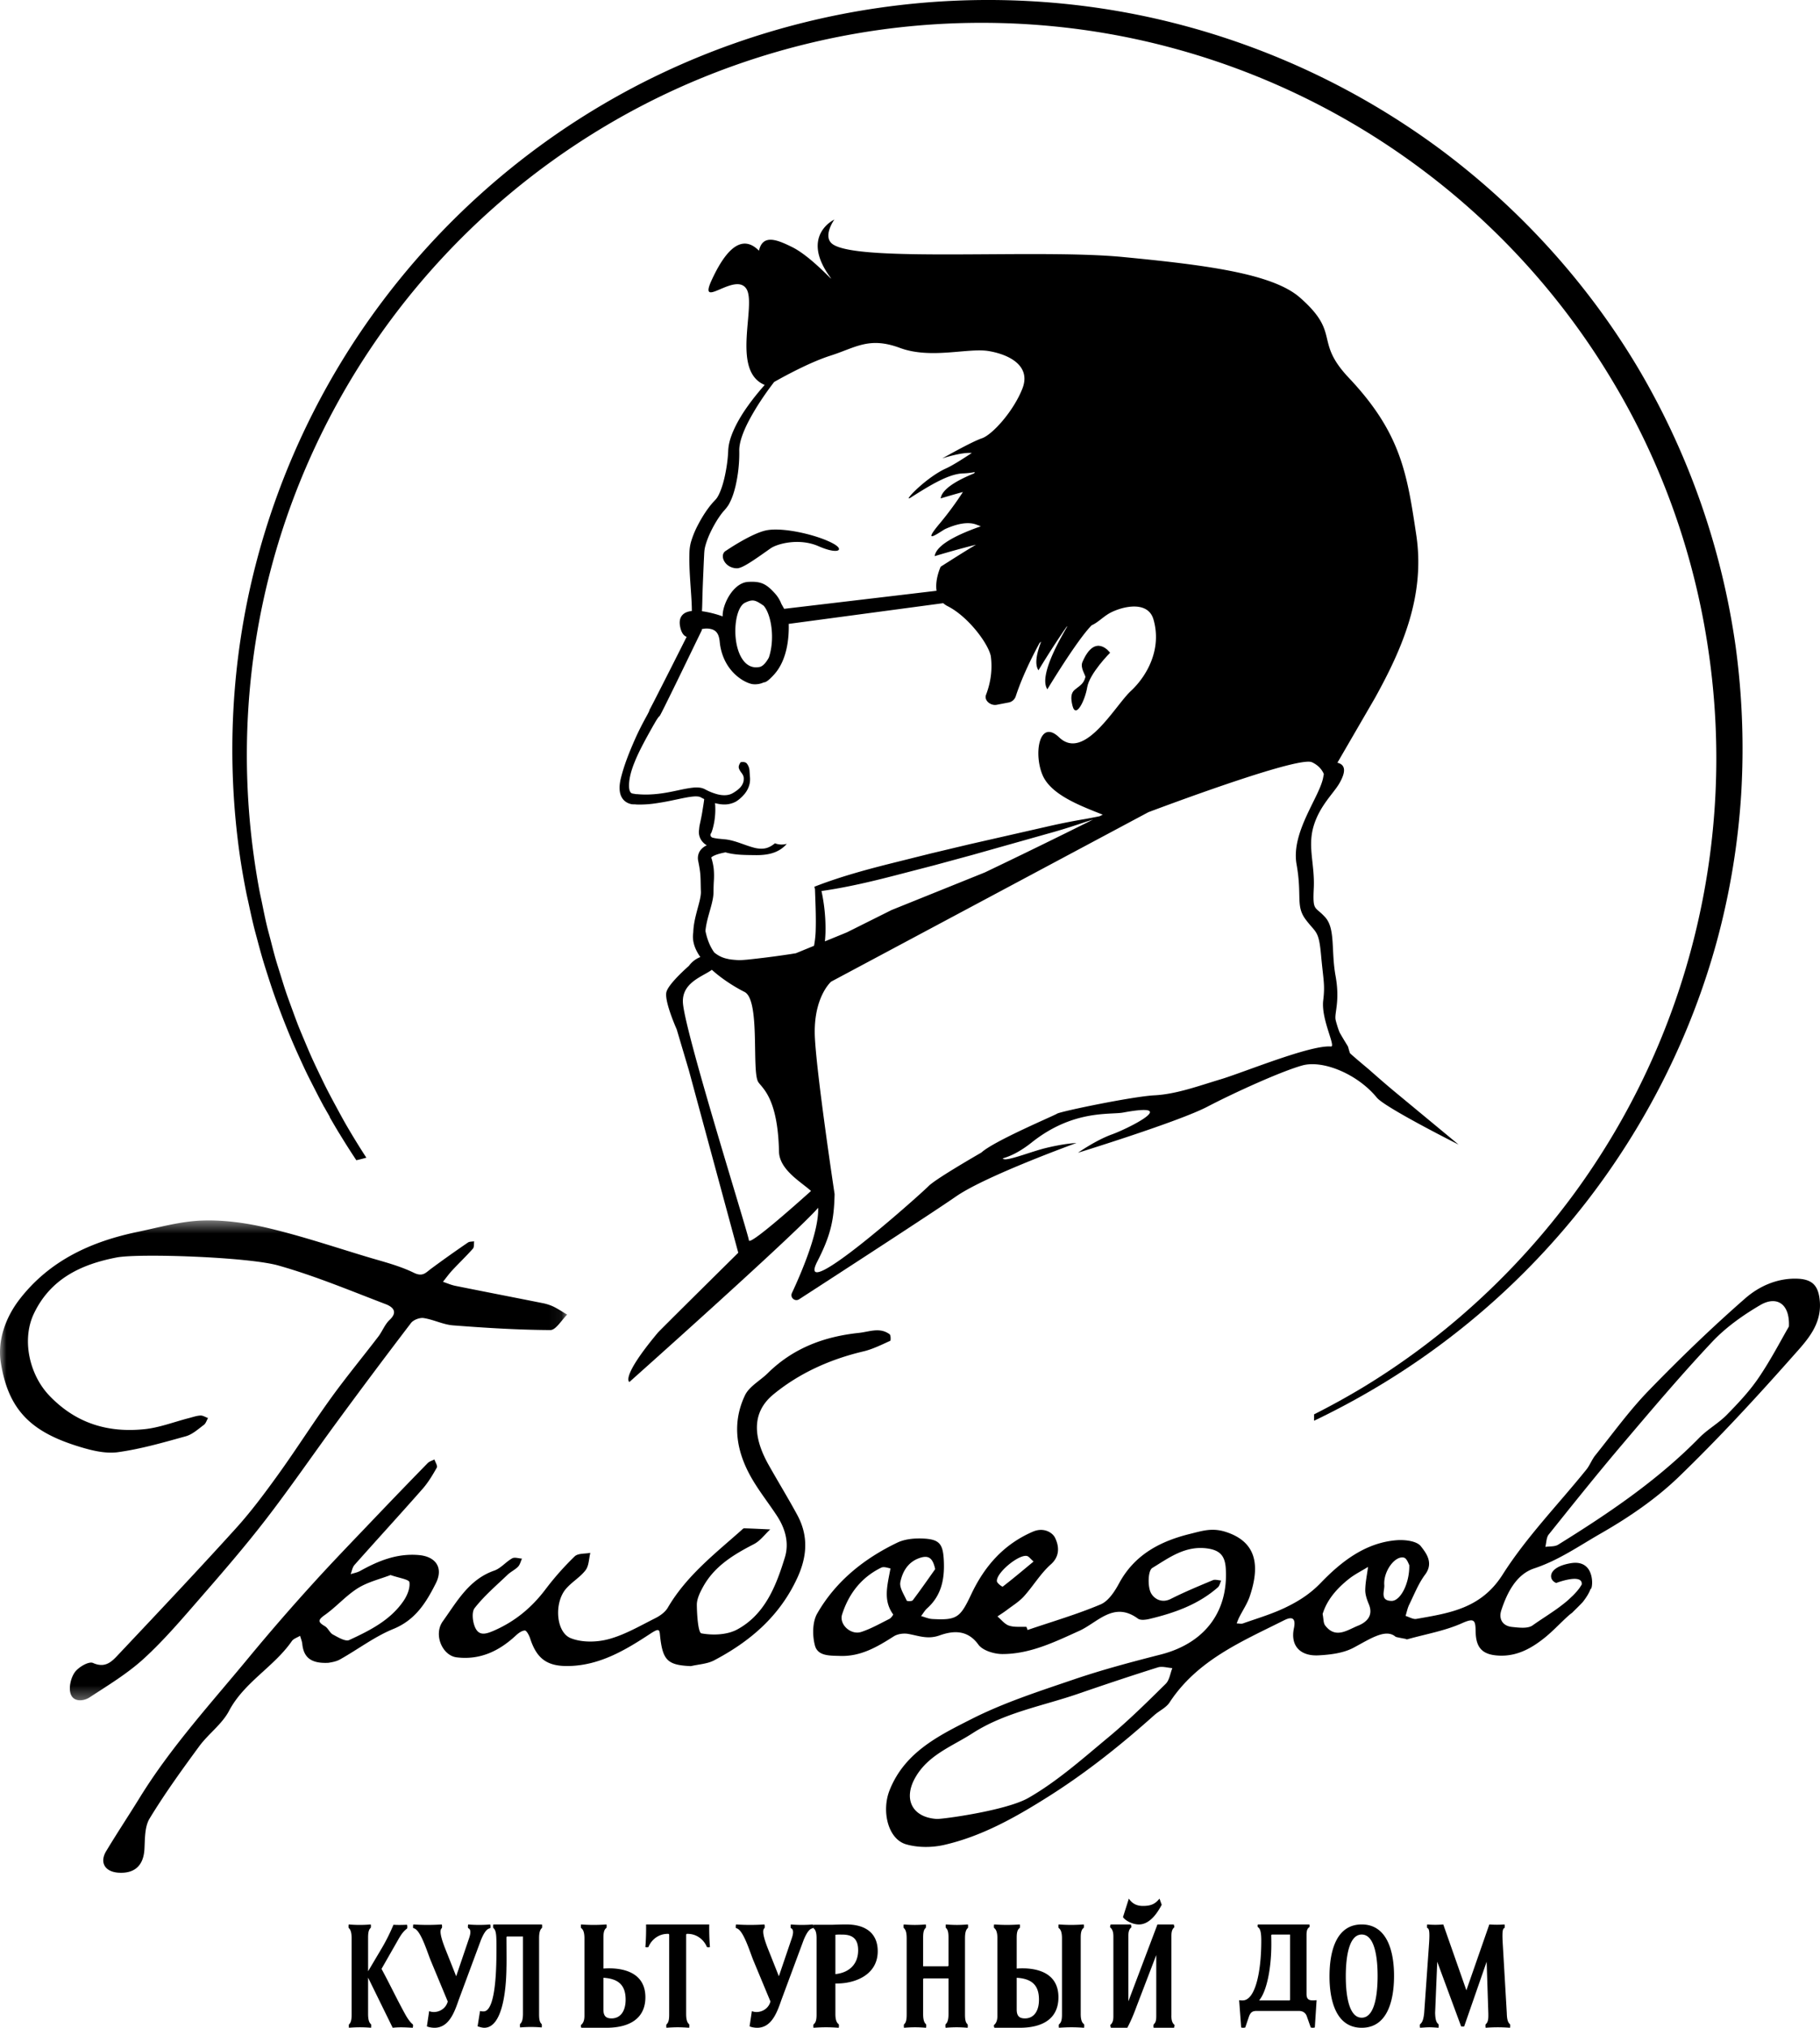
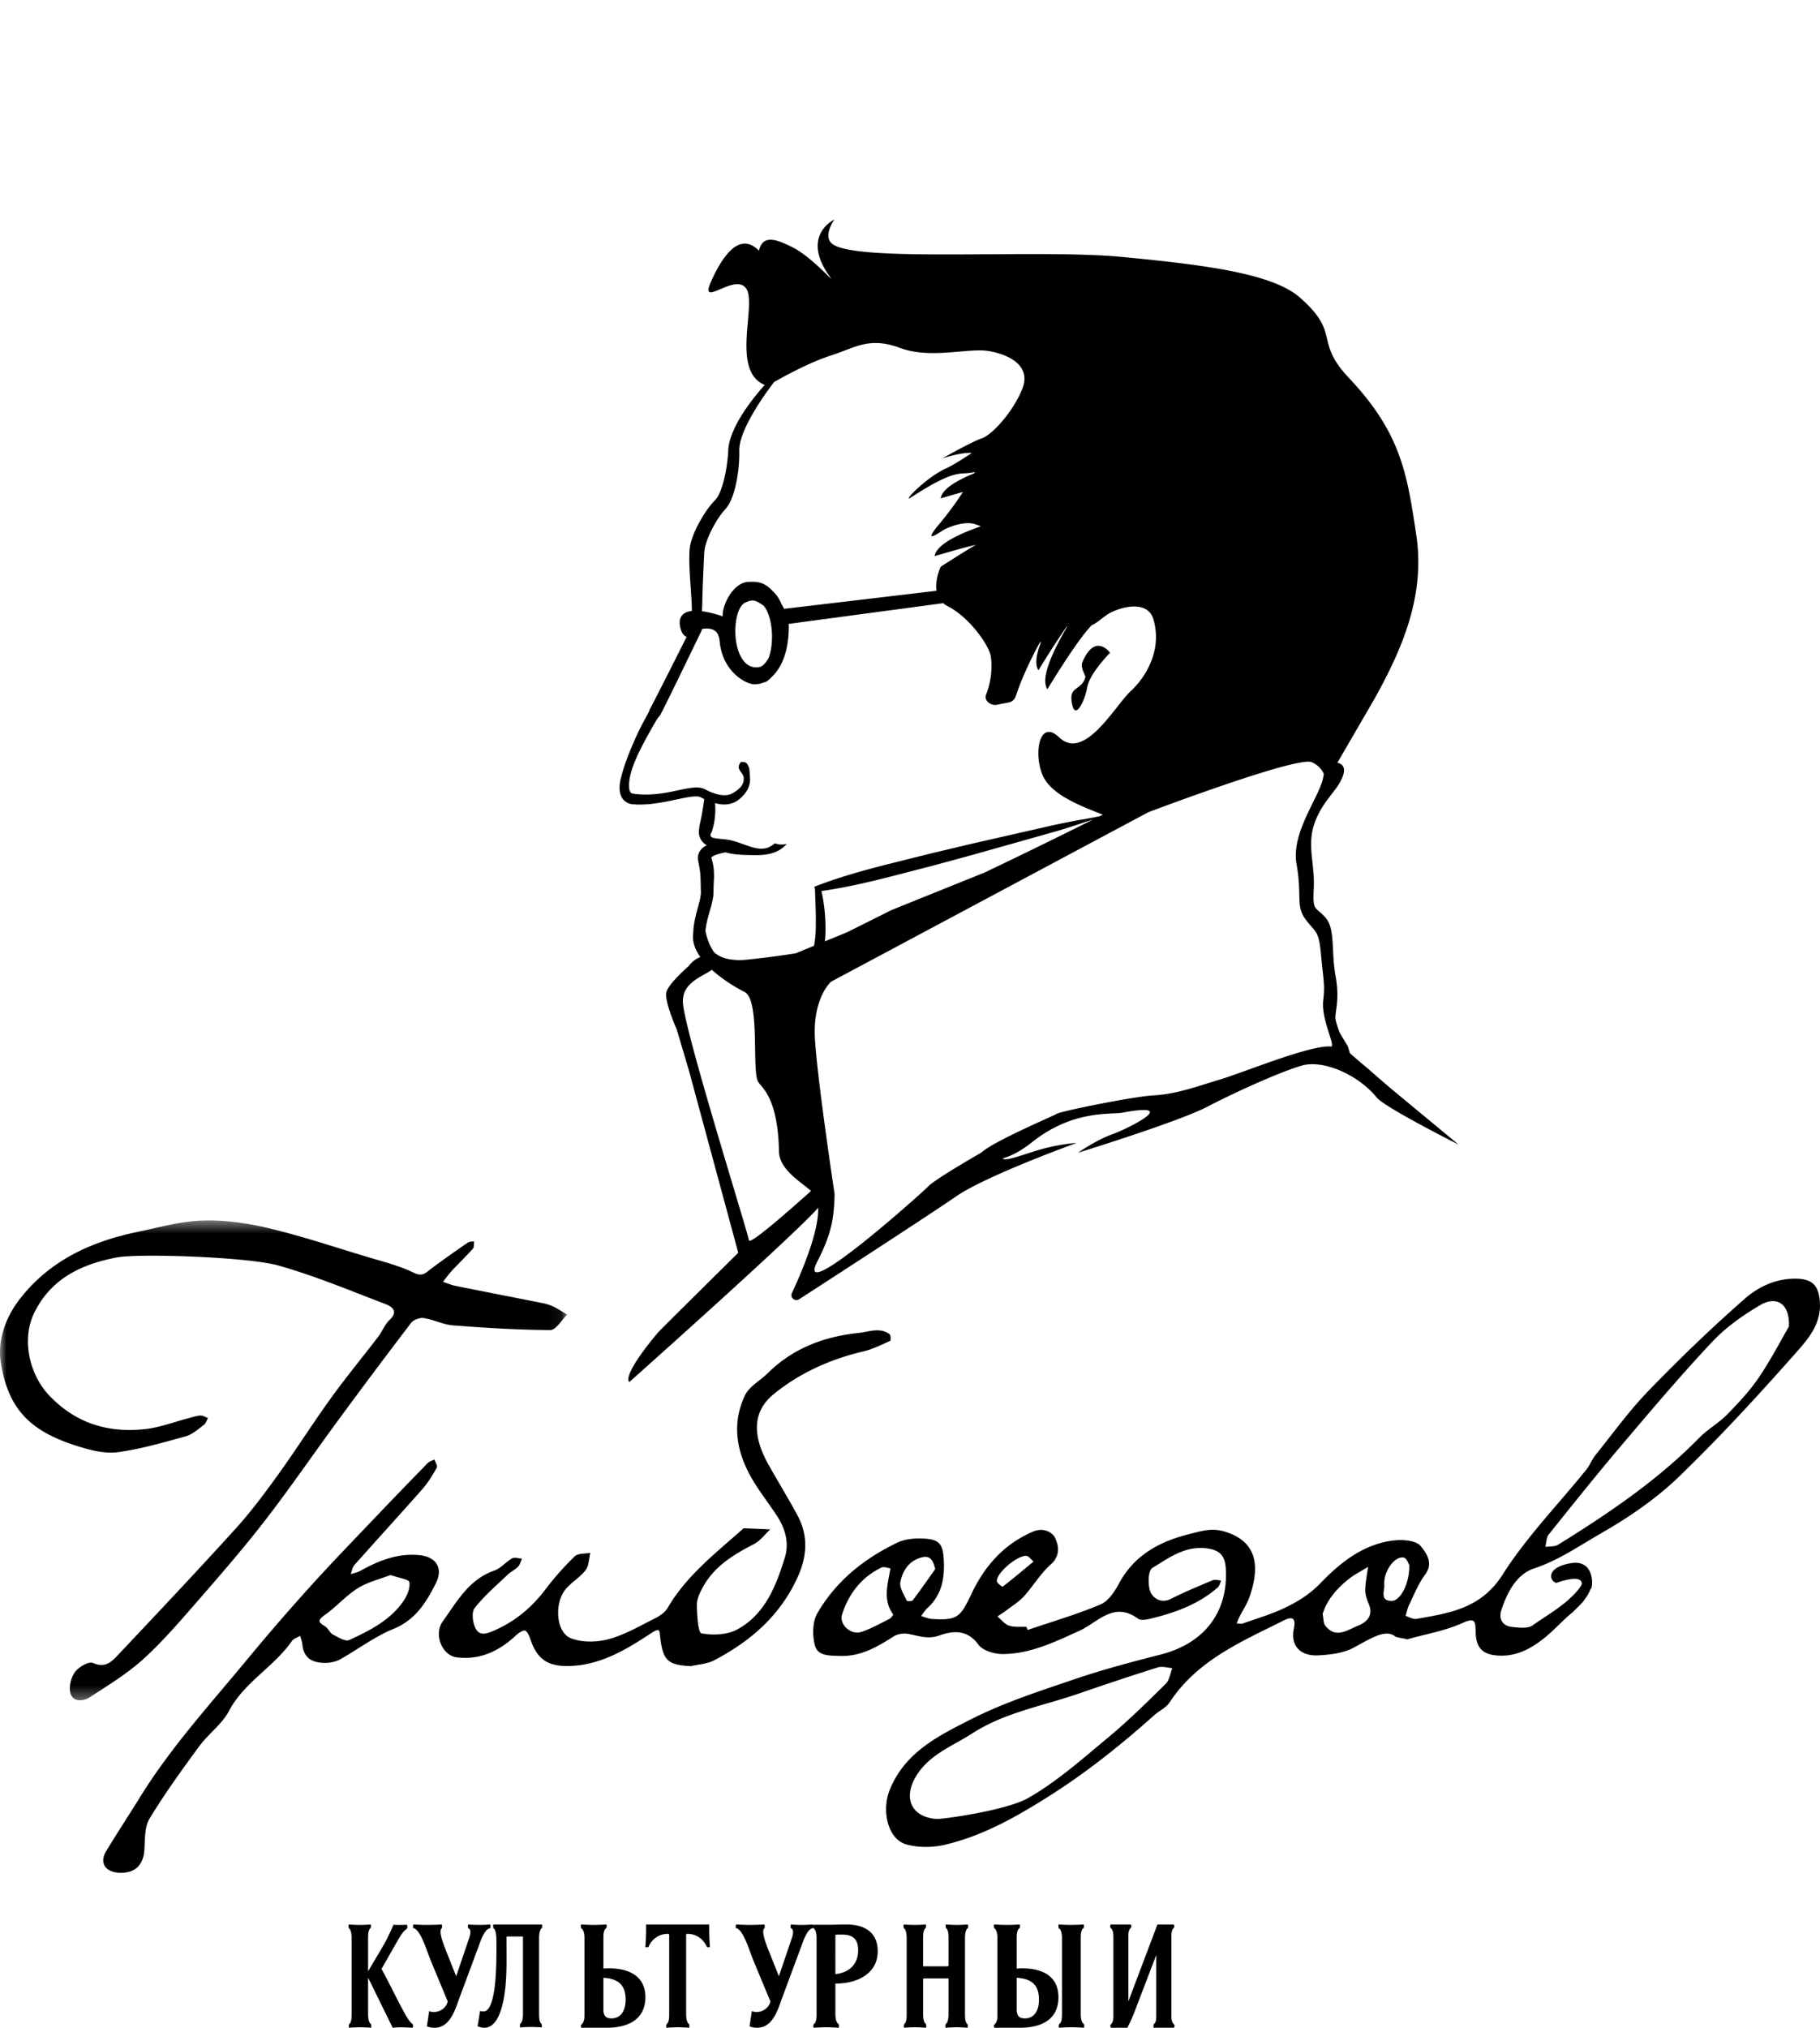
<svg xmlns="http://www.w3.org/2000/svg" xmlns:xlink="http://www.w3.org/1999/xlink" width="141" height="157" viewBox="0 0 141 157">
  <defs>
    <path id="a" d="M0 37.647V.493h43.94v37.154z" />
  </defs>
  <g fill="none" fill-rule="evenodd">
    <path fill="#000" d="M31.359 155.894c-.618-1.12-1.174-2.299-1.802-3.453l1.256-2.199c.237-.42.422-.702.72-.922.031-.025.031-.21 0-.296-.34.012-.69.025-1.05 0a14.819 14.819 0 0 1-.967 1.918l-.999 1.683v-2.544c0-.259 0-.639.186-.798.051-.037.03-.247.02-.283a9.92 9.92 0 0 1-1.709 0c-.01.036-.03.246.01.283.196.16.217.54.217.798v5.838c0 .258 0 .639-.185.798-.052.037-.031.246-.021.283a9.92 9.92 0 0 1 1.709 0c.01-.037.03-.246-.01-.283-.196-.16-.217-.54-.217-.798v-2.802L30.422 157c.556-.062 1.05-.025 1.554 0 .02-.086.041-.209 0-.27-.226-.172-.453-.529-.617-.836M36.27 149c-.01.035-.044.264.012.29.155.071.232.264.066.758l-1.007 2.964-.775-1.952c-.244-.603-.609-1.567-.343-1.77.033-.026.033-.206 0-.29-.72.048-1.484.048-2.203 0-.011.035-.044.277.011.29.531.071 1.03 1.734 1.328 2.48l1.329 3.194c-.166.662-.908.964-1.44.747l-.176 1.18c.166.073.41.109.586.109 1.107 0 1.539-1.169 1.87-2.133l1.728-4.651c.354-.867.586-.89.72-.927.032-.025.032-.205 0-.289-.521.048-1.185.048-1.706 0M41.976 149.283c.04-.037.02-.246.01-.283h-3.767c-.01.037-.03.246.01.283.242.196.232.7.232 1.634 0 1.168-.01 4.816-.998 4.816-.06 0-.201 0-.272-.036L37 156.889c.191.06.373.111.514.111 1.35 0 1.702-2.666 1.722-4.668.01-.272.01-.494 0-2.312 0-.074.03-.086.07-.086h1.21v5.96c0 .26-.02.64-.212.799-.04.037-.02.247-.01.282a9.5 9.5 0 0 1 1.672 0c.01-.035.03-.245-.02-.282-.182-.16-.182-.54-.182-.799v-5.812c0-.259.02-.64.212-.8M46.749 152.415v-2.335c0-.258 0-.639.213-.796.06-.04.036-.248.024-.284a13.43 13.43 0 0 1-1.97 0c-.011.036-.035.245.012.284.226.157.25.538.25.796v5.985c0 .222-.024.53-.273.726a.33.33 0 0 0 .035.209h1.934c1.875 0 3.026-.775 3.026-2.36 0-2.04-1.934-2.323-3.251-2.225m.629 3.86c-.416 0-.63-.173-.63-.69v-2.456c1.223.073 1.721.626 1.721 1.696 0 .92-.427 1.45-1.091 1.45M50.053 149c.01.605-.01 1.183-.053 1.751a.39.39 0 0 0 .233 0c.233-.568.784-1.023 1.494-1.023h.042c.042 0 .074.024.074.085v6.102c0 .258 0 .641-.19.802-.053.036-.032.245-.022.283.647-.05 1.113-.05 1.759 0 .01-.038.032-.247-.01-.283-.202-.16-.223-.544-.223-.802v-6.102c0-.061.032-.085.074-.085h.042c.71 0 1.262.455 1.494 1.023a.39.39 0 0 0 .233 0 19.22 19.22 0 0 1-.053-1.751h-4.894zM61.27 149c-.01.035-.044.264.012.29.155.071.232.264.066.758l-1.007 2.964-.775-1.952c-.244-.603-.609-1.567-.343-1.77.033-.026.033-.206 0-.29-.72.048-1.484.048-2.203 0-.011.035-.044.277.011.29.531.071 1.03 1.734 1.328 2.48l1.329 3.194c-.166.662-.908.964-1.44.747l-.176 1.18c.166.073.41.109.586.109 1.107 0 1.539-1.169 1.87-2.133l1.728-4.651c.354-.867.586-.89.72-.927.032-.025.032-.205 0-.289-.521.048-1.185.048-1.706 0" />
    <path fill="#000" d="M65.554 149c-.34 0-.67.012-1.081.024h-1.458c-.012.036-.036.245.023.282.212.16.224.541.224.8v5.813c0 .258 0 .639-.212.798-.059.037-.035.246-.024.283.718-.05 1.235-.05 1.952 0 .012-.037.036-.246-.012-.283-.223-.16-.246-.54-.246-.798v-2.348c1.47.037 3.28-.639 3.28-2.495 0-1.303-.823-2.076-2.446-2.076m-.834 3.845V149.8c.258-.026.388-.013.552-.013.94 0 1.211.503 1.211 1.216 0 1.07-.693 1.734-1.763 1.843M74.975 149.283c.042-.037.02-.247.011-.283-.628.05-1.082.05-1.71 0-.01.036-.03.246.022.283.185.16.185.54.185.798v2.077c0 .06-.031.086-.073.086h-1.893v-2.163c0-.259 0-.639.185-.798.053-.037.031-.247.022-.283-.628.05-1.082.05-1.71 0-.01.036-.03.246.011.283.196.16.217.54.217.798v5.839c0 .257 0 .638-.186.797-.052.037-.031.246-.02.283.628-.05 1.08-.05 1.707 0 .012-.037.031-.246-.01-.283-.195-.16-.216-.54-.216-.797v-2.656c0-.062.03-.086.073-.086h1.893v2.742c0 .257-.02.638-.216.797-.041.037-.022.246-.01.283.627-.05 1.08-.05 1.708 0 .01-.037.03-.246-.02-.283-.185-.16-.185-.54-.185-.797v-5.839c0-.259.02-.639.215-.798M83.726 155.918v-5.838c0-.258 0-.639.21-.798.06-.037.035-.246.024-.282-.714.048-1.23.048-1.944 0-.011.036-.035.245.012.282.222.16.246.54.246.798v5.838c0 .257 0 .639-.212.798-.057.037-.034.245-.022.284.714-.05 1.23-.05 1.944 0 .012-.039.035-.247-.013-.284-.222-.16-.245-.541-.245-.798M78.766 152.415v-2.335c0-.258 0-.639.217-.796.062-.04.037-.248.025-.284-.725.048-1.267.048-1.992 0-.01.036-.036.245.013.284.217.157.242.538.242.796v5.985c0 .222-.025.53-.266.726a.319.319 0 0 0 .037.209h1.953c1.883 0 3.005-.775 3.005-2.36 0-2.04-1.906-2.323-3.234-2.225m.64 3.86c-.423 0-.64-.173-.64-.69v-2.456c1.23.073 1.726.626 1.726 1.696 0 .92-.423 1.45-1.086 1.45M90.752 156.051v-6.102c0-.234 0-.542.222-.726.02-.013-.02-.16-.04-.223H89.67l-2.252 5.954v-5.005c0-.234 0-.542.232-.726.02-.013-.02-.16-.04-.223h-1.566c-.02.063-.06.21-.04.223.232.184.253.492.253.726v6.102c0 .234 0 .53-.233.728-.02.011.02.16.04.221h1.273c.142-.271.394-.764.717-1.652l1.525-3.98v4.683c0 .222 0 .518-.181.666-.05.062-.04.222-.02.283h1.576c.02-.06.06-.21.04-.22-.232-.187-.243-.495-.243-.729" />
-     <path fill="#000" d="M90 147.478l-.172-.478c-.313.388-.616.567-1.283.567-.504 0-.839-.194-1.09-.567L87 148.433c.192.283.748.567 1.233.567.909 0 1.504-1.029 1.767-1.522M101.22 154.386v-4.53c0-.215 0-.505.212-.64.042-.02.02-.175.01-.216h-3.99c-.021.031-.042.186.01.217.222.134.253.589.253 1.042 0 2.457-.474 4.622-1.441 4.622-.085 0-.169 0-.274-.019l.157 2.115a.55.55 0 0 0 .317 0l.283-.837c.137-.391.337-.443.61-.443h3.255c.315 0 .536.144.63.443l.295.837c.096.03.2.03.316 0l.137-2.115c-.505.05-.78.02-.78-.476zm-1.272.423c0 .053-.032.072-.075.072h-2.326c.62-.732.947-2.59.947-4.333 0-.176 0-.454-.01-.692 0-.05.031-.072.073-.072h1.39v5.025zM105.495 149c-2.02 0-2.495 2.166-2.495 4.024 0 1.835.494 3.976 2.495 3.976 2.02 0 2.505-2.166 2.505-4.024 0-1.833-.505-3.976-2.505-3.976m0 7.22c-1.116 0-1.233-2.19-1.233-3.196 0-1.006.107-3.243 1.233-3.243 1.117 0 1.232 2.19 1.232 3.195 0 1.007-.106 3.244-1.232 3.244M116.734 155.845l-.316-5.419c-.055-.997.02-1.095.141-1.157.021-.022.021-.219 0-.269a7.774 7.774 0 0 1-1.178 0l-1.777 5.099-1.79-5.099a7.186 7.186 0 0 1-1.243 0c-.021.05-.021.247 0 .27.131.06.219.16.131 1.363l-.37 5.249c-.033.258-.078.662-.306.835-.044.037-.022.247-.01.283.6-.036.653-.062 1.428 0 .01-.036.032-.246-.01-.283-.208-.16-.24-.503-.252-.872l.164-3.958 1.854 5.014h.23l1.744-5.014.131 4.018c0 .26.022.64-.196.812-.044.037-.022.247-.011.283a12.025 12.025 0 0 1 1.887 0c.01-.036.033-.246-.011-.283-.196-.16-.23-.503-.24-.872M59.68 42.47c.551-.392 2.26-.824 3.725-.183 1.507.659 1.998.31 1.25-.14-1.115-.668-3.835-1.336-5.219-1.098-1.153.197-3.176 1.581-3.176 1.581-.586.308-.128 1.368.838 1.37.394.001 1.188-.54 2.581-1.53" />
    <path fill="#000" d="M86.15 87.83c-1.243.444-2.636 1.422-2.636 1.422s7.787-2.4 10.007-3.557c2.221-1.156 5.774-2.757 7.371-3.202 1.6-.444 4.285.668 5.774 2.49.629.77 6.334 3.637 6.334 3.637l-4.824-3.992s-.7-.567-2.133-1.834c-.054-.048-1.445-1.204-1.465-1.267-.258-.816.068-.095-.765-1.534-.107-.184-.323-.923-.344-1.056-.09-.534.355-1.424 0-3.38-.356-1.956 0-3.646-.8-4.535-.8-.89-.977-.412-.888-2.25.089-1.84-.485-3.174-.022-4.775.465-1.6 1.549-2.56 1.998-3.335.45-.775.581-1.435-.145-1.607l2.912-5.017c2.117-3.824 3.906-7.915 3.197-12.627-.71-4.714-1.166-7.86-5.22-12.153-2.732-2.892-.583-3.407-3.793-6.219-2.132-1.867-7.33-2.526-13.811-3.149-6.662-.622-20.349.441-22.38-.978-.833-.58.121-1.912.121-1.912s-2.689 1.245-.3 4.49c.384.522-1.476-1.625-2.975-2.362-1.128-.555-2.27-1.04-2.564.283-.993-1.004-2.228-.841-3.664 2.278-1.098 2.383 1.808-.658 2.683.663.826 1.247-1.226 6.353 1.424 7.452-.387.44-.762.892-1.114 1.366-.53.716-1.017 1.474-1.375 2.333-.174.432-.319.894-.338 1.417-.016.412-.064.834-.13 1.25-.068.415-.15.83-.264 1.228-.112.394-.254.782-.435 1.087-.102.159-.15.199-.36.423a6.794 6.794 0 0 0-.445.565c-.27.383-.505.778-.719 1.191a7.018 7.018 0 0 0-.537 1.325 3.492 3.492 0 0 0-.112.765 14.21 14.21 0 0 0-.009.68c.014.892.087 1.769.145 2.647.027.417.05.816.05 1.224-.254.03-.485.098-.652.237-.252.21-.34.532-.26.953.108.578.344.757.51.81a755.3 755.3 0 0 1-2.543 5.02l-.187.357-.091.176-.034.06-.025.046c-.009.018-.009.041-.01.06-.115.262-.26.492-.386.738-.262.483-.506.976-.73 1.479-.443 1.012-.859 2.022-1.125 3.156-.053.29-.098.593-.037.945.033.174.1.368.239.54.135.173.342.295.533.35.218.071.332.027.485.056a8.295 8.295 0 0 0 1.277-.057 19.973 19.973 0 0 0 1.64-.287c.534-.106 1.07-.241 1.56-.278a1.74 1.74 0 0 1 .336.007.54.54 0 0 1 .124.03c.02.005.031.015.047.02l.088.047c.063.036.132.066.198.1l-.002.007-.012.116-.039.27-.09.563c-.06.382-.142.743-.222 1.121-.012.097-.025.192-.032.292-.03.168-.017.344.03.503.092.313.308.558.568.706a1.255 1.255 0 0 0-.5.392 1.03 1.03 0 0 0-.17.794l.08.415c.02.125.043.248.058.372.069.475.052 1.048.076 1.632.006.41-.174.97-.314 1.513-.132.506-.262 1.04-.278 1.629-.108.666.13 1.312.549 1.905-.318.12-.64.346-.892.688 0 0-1.596 1.382-1.741 2.037-.16.726.8 2.868.8 2.868l.941 3.166 3.83 14.135s-6.056 5.98-6.237 6.195c-2.933 3.515-2.197 3.811-2.197 3.811s12.845-11.438 14.624-13.487c.065 1.808-1.235 4.892-2.033 6.601-.163.35.233.691.557.482 2.89-1.87 10.314-6.684 12.162-7.965 2.31-1.6 9.325-4.135 9.325-4.135s-.903.027-2.419.4c-1.039.257-2.733.93-3.165.857-.071-.01-.11-.034-.128-.066.661-.183 1.418-.575 2.248-1.235 3.217-2.556 6.065-2.124 7.082-2.313 4.553-.844.38 1.245-.865 1.69zM54.423 46.063c.025-.875.068-1.751.104-2.613l.032-.634c.015-.217.032-.347.081-.534.097-.362.246-.748.425-1.118.18-.37.384-.736.61-1.075.113-.168.232-.332.355-.478.088-.095.342-.377.457-.6.249-.462.383-.913.494-1.366a11.216 11.216 0 0 0 .292-2.726c-.01-.356.079-.753.212-1.14.27-.78.694-1.535 1.143-2.27a24.3 24.3 0 0 1 1.346-1.933c.588-.335 2.699-1.509 4.364-2.04 1.955-.621 2.981-1.488 5.379-.6 2.399.89 5.28-.021 6.877.245 1.6.267 3.318 1.148 2.606 2.926-.71 1.778-2.339 3.566-3.139 3.832-.799.267-3.062 1.557-3.062 1.557s1.436-.491 2.29-.425c-.823.546-1.553.997-1.993 1.194-1.602.722-3.45 2.713-2.735 2.256 1.594-1.018 2.989-1.845 4.07-1.868a5.93 5.93 0 0 0 .89-.102c-.018.034-.029.061-.047.096-1.227.499-2.494 1.183-2.597 1.942 0 0 .743-.227 1.723-.497a25.296 25.296 0 0 1-1.739 2.37c-1.654 1.953.084.623.386.489.74-.331 1.658-.598 2.37-.342.137.049.255.095.365.142-1.42.495-3.44 1.342-3.57 2.308 0 0 1.596-.487 3.202-.885-.754.433-2.737 1.703-2.737 1.703s-.457.97-.32 1.864L60.75 47.139l-.218-.39a2.573 2.573 0 0 0-.514-.823c-.672-.743-1.091-.925-2.045-.874-1.182.059-2.008 1.769-1.987 2.636l-.001.036a8.087 8.087 0 0 0-1.603-.402c.026-.419.028-.849.04-1.258zm5.14 4.853c-.286.519-.542.69-.711.724-1 .2-1.467-.708-1.655-1.267-.465-1.391-.186-3.366.522-3.707.24-.115.414-.173.579-.173.177 0 .343.068.56.203.105.064.208.133.307.204.59.675.891 2.558.399 4.016zm-4.972 10.97l.003.001a.358.358 0 0 0 .109.105c-.08-.05-.1-.086-.112-.106zm3.429 34.146c-.05-.534-5.027-16.296-5.114-18.43-.065-1.539 1.529-1.988 2.244-2.515.883.802 1.945 1.422 2.53 1.714 1.244.623.533 6.18 1.068 6.981.32.484 1.514 1.245 1.603 5.38.031 1.406 1.7 2.343 2.481 3.048-1.483 1.331-4.774 4.235-4.812 3.822zm3.63-22.225c-.15.023-.3.05-.45.072a72.96 72.96 0 0 1-3.319.423c-.277.02-.535.052-.776.03-.259-.02-.52-.036-.759-.097a2.25 2.25 0 0 1-1.012-.493c-.366-.505-.569-1.106-.681-1.66.033-.403.136-.83.257-1.267.074-.266.155-.537.227-.824.069-.289.142-.59.14-.957.004-.272.009-.543.027-.828a5.895 5.895 0 0 0-.008-.91 4.13 4.13 0 0 0-.074-.461l-.054-.222-.053-.185c-.007-.038-.017 0-.019-.01-.007-.013.042-.068.123-.115.244-.142.613-.238.988-.31.718.208 1.487.205 2.253.214.846.017 1.82-.088 2.493-.873l.004-.002a1.431 1.431 0 0 1-.92-.04c-.132.11-.28.212-.442.286-.328.16-.7.16-1.074.08-.763-.18-1.492-.566-2.285-.666l-.603-.058c-.101-.01-.199-.03-.298-.048l-.13-.031c-.025-.004-.045-.02-.065-.032a.214.214 0 0 1-.089-.238.266.266 0 0 1 .054-.096c.04-.096.071-.198.104-.299a5.613 5.613 0 0 0 .195-1.902c-.002-.035-.009-.07-.013-.106.215.054.435.097.666.103a1.87 1.87 0 0 0 .957-.223 2.26 2.26 0 0 0 .373-.283c.113-.098.219-.212.316-.332.195-.244.343-.55.39-.872a1.97 1.97 0 0 0 .003-.477l-.033-.474a.98.98 0 0 0-.154-.434c-.072-.133-.204-.232-.532-.174-.19.291-.156.41-.113.523.048.112.11.208.188.305.07.096.137.202.158.315.019.114.009.226-.005.334a1.12 1.12 0 0 1-.34.56 2.284 2.284 0 0 1-.28.22c-.098.068-.215.14-.296.178-.36.176-.846.144-1.309-.013a4.163 4.163 0 0 1-.692-.29l-.091-.047c-.046-.021-.095-.047-.141-.06a1.237 1.237 0 0 0-.269-.059 2.318 2.318 0 0 0-.478 0c-.59.064-1.11.2-1.64.304-.526.108-1.05.188-1.57.217a7.125 7.125 0 0 1-1.16-.018c-.065.013-.124-.012-.186-.021l-.136-.02c-.128-.033-.182-.076-.245-.265-.05-.182-.047-.43-.022-.674.055-.498.214-1.01.416-1.499.195-.493.435-.972.682-1.446.25-.473.512-.943.776-1.408.138-.23.262-.47.428-.673.015-.01.032-.018.043-.027.003.004.016-.023.026-.041l.067-.118.096-.185.186-.367c.969-1.95 1.907-3.905 2.858-5.859l.045-.093-.003-.076v-.001c.227-.055.483-.071.755.004.515.142.6.61.64 1.036l.015.13c.32 2.22 2.029 3.056 2.583 3.094a1.61 1.61 0 0 0 .809-.143c.15 0 .363-.128.793-.6 1.04-1.14 1.168-2.907 1.14-3.929l11.968-1.603c.097.083.204.16.332.226 1.581.791 3.148 2.877 3.355 3.87.12.897.048 1.9-.37 3-.166.443.361.86.826.771l.944-.181a.716.716 0 0 0 .539-.496c.438-1.334 1.115-2.772 1.834-4.101l.13-.116c-.348.897-.528 1.757-.21 2.223 0 0 1.123-1.867 2.188-3.38.014-.003.027-.002.04-.004-.672 1.144-2.206 3.871-1.538 4.854 0 0 2.292-3.808 3.43-4.954.437-.196.76-.529 1.205-.825.8-.534 3.117-1.252 3.585.375.666 2.311-.513 4.384-1.756 5.54-1.243 1.156-3.588 5.464-5.555 3.585-1.53-1.461-1.993 1.245-1.284 2.92.656 1.547 2.983 2.398 4.665 3.068l-.243.121c-.385.079-.77.153-1.156.222a48.927 48.927 0 0 0-2.998.6l-5.953 1.354-2.967.706-2.958.738c-1.974.494-3.935 1.025-5.847 1.753l-.222.085.049.176c.038 1.112.093 2.228.052 3.317-.016.37-.06.731-.125 1.08l-1.415.58zm1.993-4.82c1.952-.278 3.863-.73 5.762-1.222L72.36 67l2.946-.8 5.876-1.656c.98-.268 1.951-.576 2.914-.905.197-.065.394-.124.592-.188a525.196 525.196 0 0 1-8.391 4.097l-7.197 2.9-.01.003-.012.005-3.472 1.733-1.699.696c.022-.237.038-.474.045-.709a13.623 13.623 0 0 0-.31-3.188zM81.887 86.23c-.222.148-4.888 2.114-5.856 3.005-1.705.988-3.658 2.163-4.09 2.596-.8.8-10.426 9.352-8.614 5.824 1.065-2.075 1.285-3.274 1.33-5.166 0-.023 0-.044-.003-.066-.087-.573-1.334-8.884-1.517-11.975-.172-2.886.987-4.182 1.216-4.41a.377.377 0 0 1 .085-.06L88.97 62.883c2.787-1.045 11.695-4.316 12.669-3.867.527.244.787.598.922.912-.015.084-.031.156-.048.255-.267 1.512-2.51 4.247-2.065 6.736.443 2.49-.09 3.213.71 4.28.8 1.067 1.011.8 1.188 2.757.178 1.956.317 2.272.167 3.5-.178 1.458 1.006 3.605.6 3.57-1.6-.134-6.751 2.001-8.526 2.533-1.777.534-3.465 1.158-5.152 1.246-1.688.088-7.282 1.246-7.549 1.424z" />
    <path fill="#000" d="M84.226 53.225C84.403 52.138 86 50.54 86 50.54s-1.148-1.604-2.143.723c-.193.45.264 1.036.23 1.166-.142.544-.454.664-.827.978-.31.26-.308.677-.176 1.219.264 1.084.984-.43 1.142-1.4" />
-     <path fill="#000" d="M19.07 69.068c.06.31.135.615.2.923.123.571.245 1.141.385 1.708.093.379.198.753.298 1.13.131.489.262.979.407 1.465.121.41.251.816.381 1.222.143.445.287.888.44 1.33a62.04 62.04 0 0 0 1.476 3.815c.163.38.333.76.504 1.136.203.447.408.894.622 1.337.173.354.354.704.533 1.056.231.451.46.902.702 1.346.032.058.06.119.091.176l.012.005c.141.258.29.51.436.766-.009-.005-.018-.007-.027-.011.23.4.463.8.702 1.196l.067.109h.003c.42.693.855 1.378 1.305 2.053.26-.056.518-.123.775-.197a56.452 56.452 0 0 1-1.465-2.373c-.323-.55-.624-1.114-.929-1.677-.23-.424-.458-.85-.677-1.28-.193-.38-.378-.765-.563-1.15-.207-.432-.414-.863-.61-1.301-.179-.396-.346-.797-.514-1.196-.183-.433-.368-.867-.54-1.303-.163-.419-.315-.841-.47-1.262-.156-.429-.315-.854-.461-1.285-.151-.447-.288-.899-.429-1.35-.128-.412-.262-.822-.38-1.237-.14-.49-.264-.985-.391-1.48-.1-.381-.206-.761-.296-1.145-.134-.567-.248-1.14-.364-1.71-.064-.317-.138-.63-.198-.947a57.52 57.52 0 0 1-.434-2.683c-1.02-7.38-.586-14.943 1.311-22.135 1.887-7.193 5.22-14 9.73-19.919a57.033 57.033 0 0 1 16.62-14.689c6.425-3.753 13.604-6.206 20.978-7.22 7.377-1.004 14.943-.565 22.124 1.318a57.006 57.006 0 0 1 19.898 9.635 56.794 56.794 0 0 1 14.697 16.409c3.785 6.337 6.279 13.423 7.338 20.728a57.089 57.089 0 0 1-1.048 21.99 56.87 56.87 0 0 1-9.367 20.06c-4.414 6.005-10.025 11.173-16.457 15.05a57.995 57.995 0 0 1-3.679 2.024V110a59.96 59.96 0 0 0 3.945-2.067 58.402 58.402 0 0 0 17.104-14.82c4.666-6.004 8.166-12.935 10.17-20.3a57.212 57.212 0 0 0 1.866-11.284 58.75 58.75 0 0 0-.423-11.448 58.363 58.363 0 0 0-7.54-21.549c-3.92-6.594-9.183-12.383-15.338-16.967a59.016 59.016 0 0 0-20.686-9.793C83.456-.108 75.645-.488 68.062.612c-7.584 1.096-14.95 3.676-21.528 7.577a58.477 58.477 0 0 0-16.94 15.184 58.058 58.058 0 0 0-9.809 20.441c-1.887 7.359-2.274 15.085-1.18 22.588.133.892.29 1.78.465 2.666" />
    <path fill="#000" d="M139.24 99.003c-1.557-.053-2.965.586-4.046 1.534-2.591 2.264-5.076 4.665-7.474 7.138-1.498 1.545-2.77 3.313-4.124 4.997-.274.34-.427.78-.702 1.119-2.178 2.697-4.634 5.212-6.48 8.12-1.675 2.638-4.118 2.98-6.683 3.433-.258.046-.558-.149-.838-.232.093-.294.151-.607.286-.88.386-.787.712-1.629 1.23-2.321.68-.907.072-1.677-.334-2.196-.321-.41-1.257-.515-1.896-.462-2.423.197-4.29 1.677-5.855 3.3-.848.879-1.755 1.44-2.762 1.922-1.043.5-2.166.83-3.262 1.217-.145.052-.327.001-.493-.001.065-.155.12-.314.195-.463.275-.548.63-1.067.824-1.642.79-2.349.557-4.209-1.882-4.984-1.062-.337-1.844-.061-2.715.151-2.314.566-4.323 1.596-5.532 3.839-.339.63-.826 1.374-1.428 1.629-1.839.775-3.766 1.336-5.66 1.981l-.086-.241c-.453-.023-.935.041-1.351-.096-.34-.112-.6-.464-.896-.71.243-.167.495-.323.729-.5.45-.343.947-.643 1.32-1.056.722-.798 1.283-1.763 2.078-2.468.765-.676.622-1.486.33-2.077-.193-.39-.867-.826-1.703-.468-2.274.977-3.757 2.68-4.78 4.842-.856 1.814-1.104 2.031-3.025 1.924-.292-.016-.578-.149-.866-.227.159-.206.29-.441.479-.61 1.075-.962 1.339-2.206 1.287-3.578-.053-1.389-.31-1.755-1.616-1.815-.663-.03-1.409.037-1.994.318-2.571 1.234-4.768 2.985-6.204 5.488-.376.656-.38 1.708-.176 2.475.224.841 1.173.78 1.951.808 1.6.054 2.877-.7 4.158-1.517.299-.19.762-.252 1.118-.189.808.143 1.51.446 2.43.117.995-.354 2.14-.486 3.003.709.336.467 1.231.735 1.872.734 2.138-.002 4.038-.932 5.949-1.797 1.43-.647 2.666-2.32 4.544-.945.208.152.637.086.937.013 1.91-.461 3.741-1.108 5.253-2.435.135-.118.173-.35.256-.528-.217-.013-.466-.102-.647-.025-1.095.457-2.195.913-3.255 1.448-.77.39-1.39-.084-1.578-.547-.217-.536-.179-1.651.147-1.85 1.271-.771 2.515-1.725 4.206-1.517 1.028.128 1.422.569 1.485 1.552.209 3.3-1.586 5.784-5.036 6.667-2.272.58-4.547 1.183-6.765 1.94-2.687.915-5.422 1.796-7.942 3.078-2.5 1.27-5.142 2.55-6.307 5.504-.624 1.584-.135 3.763 1.284 4.173.92.267 2.016.261 2.958.044 2.958-.678 5.593-2.177 8.125-3.778 2.894-1.83 5.58-3.973 8.142-6.263.384-.343.916-.574 1.185-.985 2.135-3.261 5.554-4.702 8.825-6.339.255-.127 1.05-.549.81.592-.288 1.357.493 2.174 1.904 2.099.918-.049 1.92-.168 2.711-.588 1.325-.706 2.505-1.512 3.265-.849.02.02.507.117.774.162.014.008.026.014.04.024.031.02.092.01.134-.003 1.407-.395 2.88-.645 4.2-1.237.993-.446 1.035-.196 1.052.673.025 1.292.578 1.787 1.833 1.839 1.374.057 2.49-.563 3.508-1.38.643-.515 1.206-1.13 1.819-1.684.11-.1.211-.179.308-.248.28-.28.567-.554.838-.845v-.001l.04-.052c.258-.337.447-.648.557-.955.11.048.245-.819-.107-1.435-.006-.012-.01-.024-.015-.037l-.002.004c-.231-.376-.655-.647-1.398-.524-1.868.31-1.745 1.316-1.137 1.531 0 0 2.068-.789 1.974.12-.058.088-.11.184-.173.268l-.016.026a5.698 5.698 0 0 1-.47.538c-.067.067-.138.13-.206.194a6.49 6.49 0 0 1-.579.498 11.298 11.298 0 0 1-.599.445c-.111.079-.224.156-.337.231-.121.082-.243.166-.365.246l-.435.288c-.21.141-.42.283-.626.43-.377.269-1.069.175-1.602.12-.735-.079-1.04-.627-.823-1.29.455-1.382 1.17-2.785 2.547-3.242 1.89-.626 3.456-1.727 5.135-2.69 2.19-1.254 4.284-2.677 6.075-4.404 3.082-2.976 5.996-6.135 8.84-9.344 1.03-1.16 2.227-2.386 2.08-4.232-.094-1.19-.548-1.72-1.747-1.76m-70.342 26.343c-.714.357-1.418.758-2.171 1.006-.812.267-1.736-.58-1.486-1.357.514-1.605 1.495-2.871 3.029-3.62.218-.107.56.04.718.057-.249 1.357-.58 2.473.205 3.56.023.032-.164.289-.295.354m1.347-1.42c-.207-.47-.58-1.006-.491-1.437.164-.801.584-1.548 1.477-1.857.706-.244 1.03-.017 1.22.857-.573.808-1.139 1.622-1.736 2.412-.065.086-.445.082-.47.025m9.347-3.444c.132.046.227.193.48.419-.856.709-1.61 1.344-2.39 1.945-.032.024-.436-.26-.45-.42-.058-.669 1.766-2.15 2.36-1.944m10.72 9.886c-1.44 1.42-2.884 2.848-4.438 4.137-1.997 1.658-3.97 3.42-6.2 4.697-1.732.99-6.696 1.655-7.104 1.629-1.895-.123-2.61-1.525-1.663-3.198 1.004-1.773 2.86-2.42 4.433-3.434 2.498-1.611 5.42-2.107 8.17-3.053 2.055-.707 4.118-1.399 6.192-2.05.336-.106.747.032 1.122.057-.165.411-.224.932-.512 1.215m14.885-4.493c-.803.32-1.724 1.04-2.532-.023-.147-.193-.122-.517-.198-.887.334-1.102 1.1-1.97 2.02-2.706.459-.366.998-.631 1.5-.942-.078.597-.21 1.196-.217 1.794-.005.371.139.76.283 1.11.372.91-.224 1.4-.856 1.654m2.613-1.926c-.934-.006-.531-.795-.566-1.225-.083-1.06.828-2.297 1.524-2.124.23.057.364.506.413.58.027 1.42-.687 2.772-1.37 2.77m28.442-17.288c-.707 1.044-1.59 1.979-2.477 2.883-.646.656-1.486 1.117-2.13 1.775-3.24 3.303-7.033 5.857-10.93 8.275-.265.166-.66.12-.994.171.083-.322.072-.723.262-.959 1.87-2.335 3.74-4.67 5.675-6.95 2.286-2.694 4.57-5.395 6.988-7.965 1.061-1.126 2.382-2.062 3.723-2.847 1.258-.737 2.303-.123 2.221 1.66-.598 1.027-1.383 2.55-2.338 3.957" />
    <g transform="translate(0 94)">
      <mask id="b" fill="#fff">
        <use xlink:href="#a" />
      </mask>
      <path fill="#000" d="M15.54 29.696c1.732-1.988 3.462-3.988 5.073-6.077 1.91-2.478 3.681-5.064 5.537-7.587a493.967 493.967 0 0 1 5.691-7.597c.19-.248.673-.43.98-.384.772.118 1.513.508 2.281.566 2.508.194 5.021.35 7.534.363.433.002.87-.777 1.305-1.194-.358-.212-.704-.449-1.077-.628a3.694 3.694 0 0 0-.87-.272c-2.238-.447-4.48-.879-6.717-1.33-.327-.066-.64-.206-.96-.311.24-.3.464-.614.724-.894.525-.564 1.085-1.097 1.597-1.674.106-.12.067-.374.096-.566-.161.027-.355.007-.478.09a92.293 92.293 0 0 0-2.862 2.032c-.413.306-.644.647-1.331.312-1.168-.57-2.462-.88-3.715-1.259-2.506-.759-4.997-1.59-7.54-2.195C19.147.695 17.4.446 15.703.5c-1.687.05-3.368.53-5.04.878-3.597.748-6.822 2.209-9.155 5.232C.416 8.025-.2 9.81.058 11.467c.587 3.765 2.415 5.424 6.095 6.546.955.293 2.018.554 2.977.423 1.78-.245 3.53-.751 5.27-1.234.508-.142.951-.552 1.396-.882.151-.112.215-.349.32-.528-.198-.07-.398-.205-.59-.194-.302.015-.601.125-.9.201-1.145.294-2.275.737-3.437.856-2.82.29-5.304-.44-7.37-2.603-1.538-1.61-2.157-4.323-1.192-6.348C3.929 4.974 6.34 3.88 9.031 3.361c1.698-.33 10.162-.046 12.524.618 2.827.796 5.562 1.941 8.315 2.992.463.177 1.037.546.313 1.223-.37.346-.56.882-.878 1.296-1.214 1.588-2.49 3.129-3.66 4.75-1.4 1.938-2.682 3.966-4.079 5.905-1.036 1.439-2.099 2.87-3.284 4.18-2.97 3.276-6.006 6.488-9.04 9.705-.524.555-1.03 1.176-2.039.724-.322-.145-1.117.316-1.406.717-.307.427-.483 1.18-.328 1.662.212.662.99.6 1.47.287 1.446-.943 2.946-1.85 4.214-3.01 1.576-1.444 2.976-3.094 4.387-4.714" mask="url(#b)" />
    </g>
    <path fill="#000" d="M61.771 122.165c.773-1.677.865-3.265-.008-4.876-.71-1.308-1.488-2.576-2.217-3.872-1.393-2.474-1.112-4.242.381-5.464 2.018-1.654 4.4-2.714 6.958-3.32.72-.168 1.4-.514 2.08-.818.054-.023.05-.443-.046-.512-.764-.56-1.57-.189-2.384-.103-2.686.284-5.088 1.177-7.056 3.12-.59.58-1.436 1.021-1.768 1.72-1.05 2.22-.642 4.424.562 6.479.579.988 1.295 1.89 1.923 2.849.641.979.954 2.096.611 3.212-.68 2.217-1.544 4.42-3.693 5.582-.782.423-1.885.463-2.775.3-.25-.046-.346-1.43-.353-2.2-.005-.46.24-.956.471-1.38.888-1.626 2.378-2.516 3.952-3.329.486-.25.846-.752 1.263-1.138-.672-.03-1.345-.066-2.018-.086-.072-.002-.152.092-.22.153-2.065 1.832-4.26 3.533-5.698 5.992-.204.35-.607.634-.98.82-1.177.589-2.342 1.275-3.593 1.614-.923.25-2.072.274-2.941-.07-1.156-.457-1.304-2.738-.38-3.818.454-.532 1.104-.9 1.526-1.451.259-.339.253-.887.366-1.34-.412.082-.954.024-1.21.272a22.01 22.01 0 0 0-2.262 2.552c-1.058 1.4-2.325 2.457-3.932 3.171-.62.275-1.162.465-1.481-.137-.231-.433-.33-1.257-.08-1.578.739-.948 1.674-1.742 2.548-2.578.247-.237.577-.385.815-.628.153-.156.208-.415.307-.627-.256-.014-.567-.128-.758-.022-.49.272-.883.776-1.394.952-1.954.677-2.892 2.404-3.984 3.927-.736 1.027-.035 2.647 1.07 2.786 1.793.224 3.274-.47 4.573-1.673.202-.188.468-.394.713-.405.13-.005.333.37.409.604.522 1.62 1.355 2.184 3.016 2.146 2.403-.055 4.386-1.244 6.29-2.495.8-.525.705-.288.784.356.213 1.732.62 2.071 2.367 2.148.601-.142 1.262-.167 1.794-.445 2.781-1.46 5.081-3.413 6.452-6.39M32.437 120.4c-1.676-.142-3.12.443-4.525 1.225-.225.127-.496.173-.745.254.095-.24.133-.528.294-.71 1.748-1.969 3.53-3.91 5.27-5.885.436-.496.785-1.076 1.109-1.653.076-.135-.114-.416-.183-.631-.175.091-.39.146-.522.28a497.37 497.37 0 0 0-4.129 4.276c-1.618 1.699-3.254 3.382-4.826 5.12a160.653 160.653 0 0 0-4.822 5.556c-2.94 3.568-6.085 6.985-8.523 10.934-.86 1.394-1.766 2.759-2.61 4.16-.529.88-.091 1.6.954 1.667 1.265.081 1.936-.567 2.01-1.807.047-.809.01-1.743.402-2.389 1.171-1.927 2.502-3.766 3.84-5.588.708-.962 1.769-1.714 2.312-2.743 1.175-2.227 3.478-3.403 4.866-5.403.132-.19.422-.276.639-.411.058.208.148.412.17.624.103 1.034.659 1.541 2.044 1.466.094-.026.53-.065.876-.259 1.387-.775 2.675-1.765 4.133-2.36 1.724-.702 2.545-2.054 3.293-3.533.604-1.195.01-2.078-1.327-2.19m-1.167 3.54c-1.021 1.503-2.62 2.303-4.216 3.04-.294.135-.866-.213-1.261-.426-.25-.135-.372-.496-.62-.643-.534-.315-.572-.474-.014-.867.898-.633 1.637-1.497 2.563-2.078.778-.486 1.727-.706 2.535-1.02.643.228 1.428.337 1.461.554.068.453-.167 1.028-.448 1.44" />
  </g>
</svg>